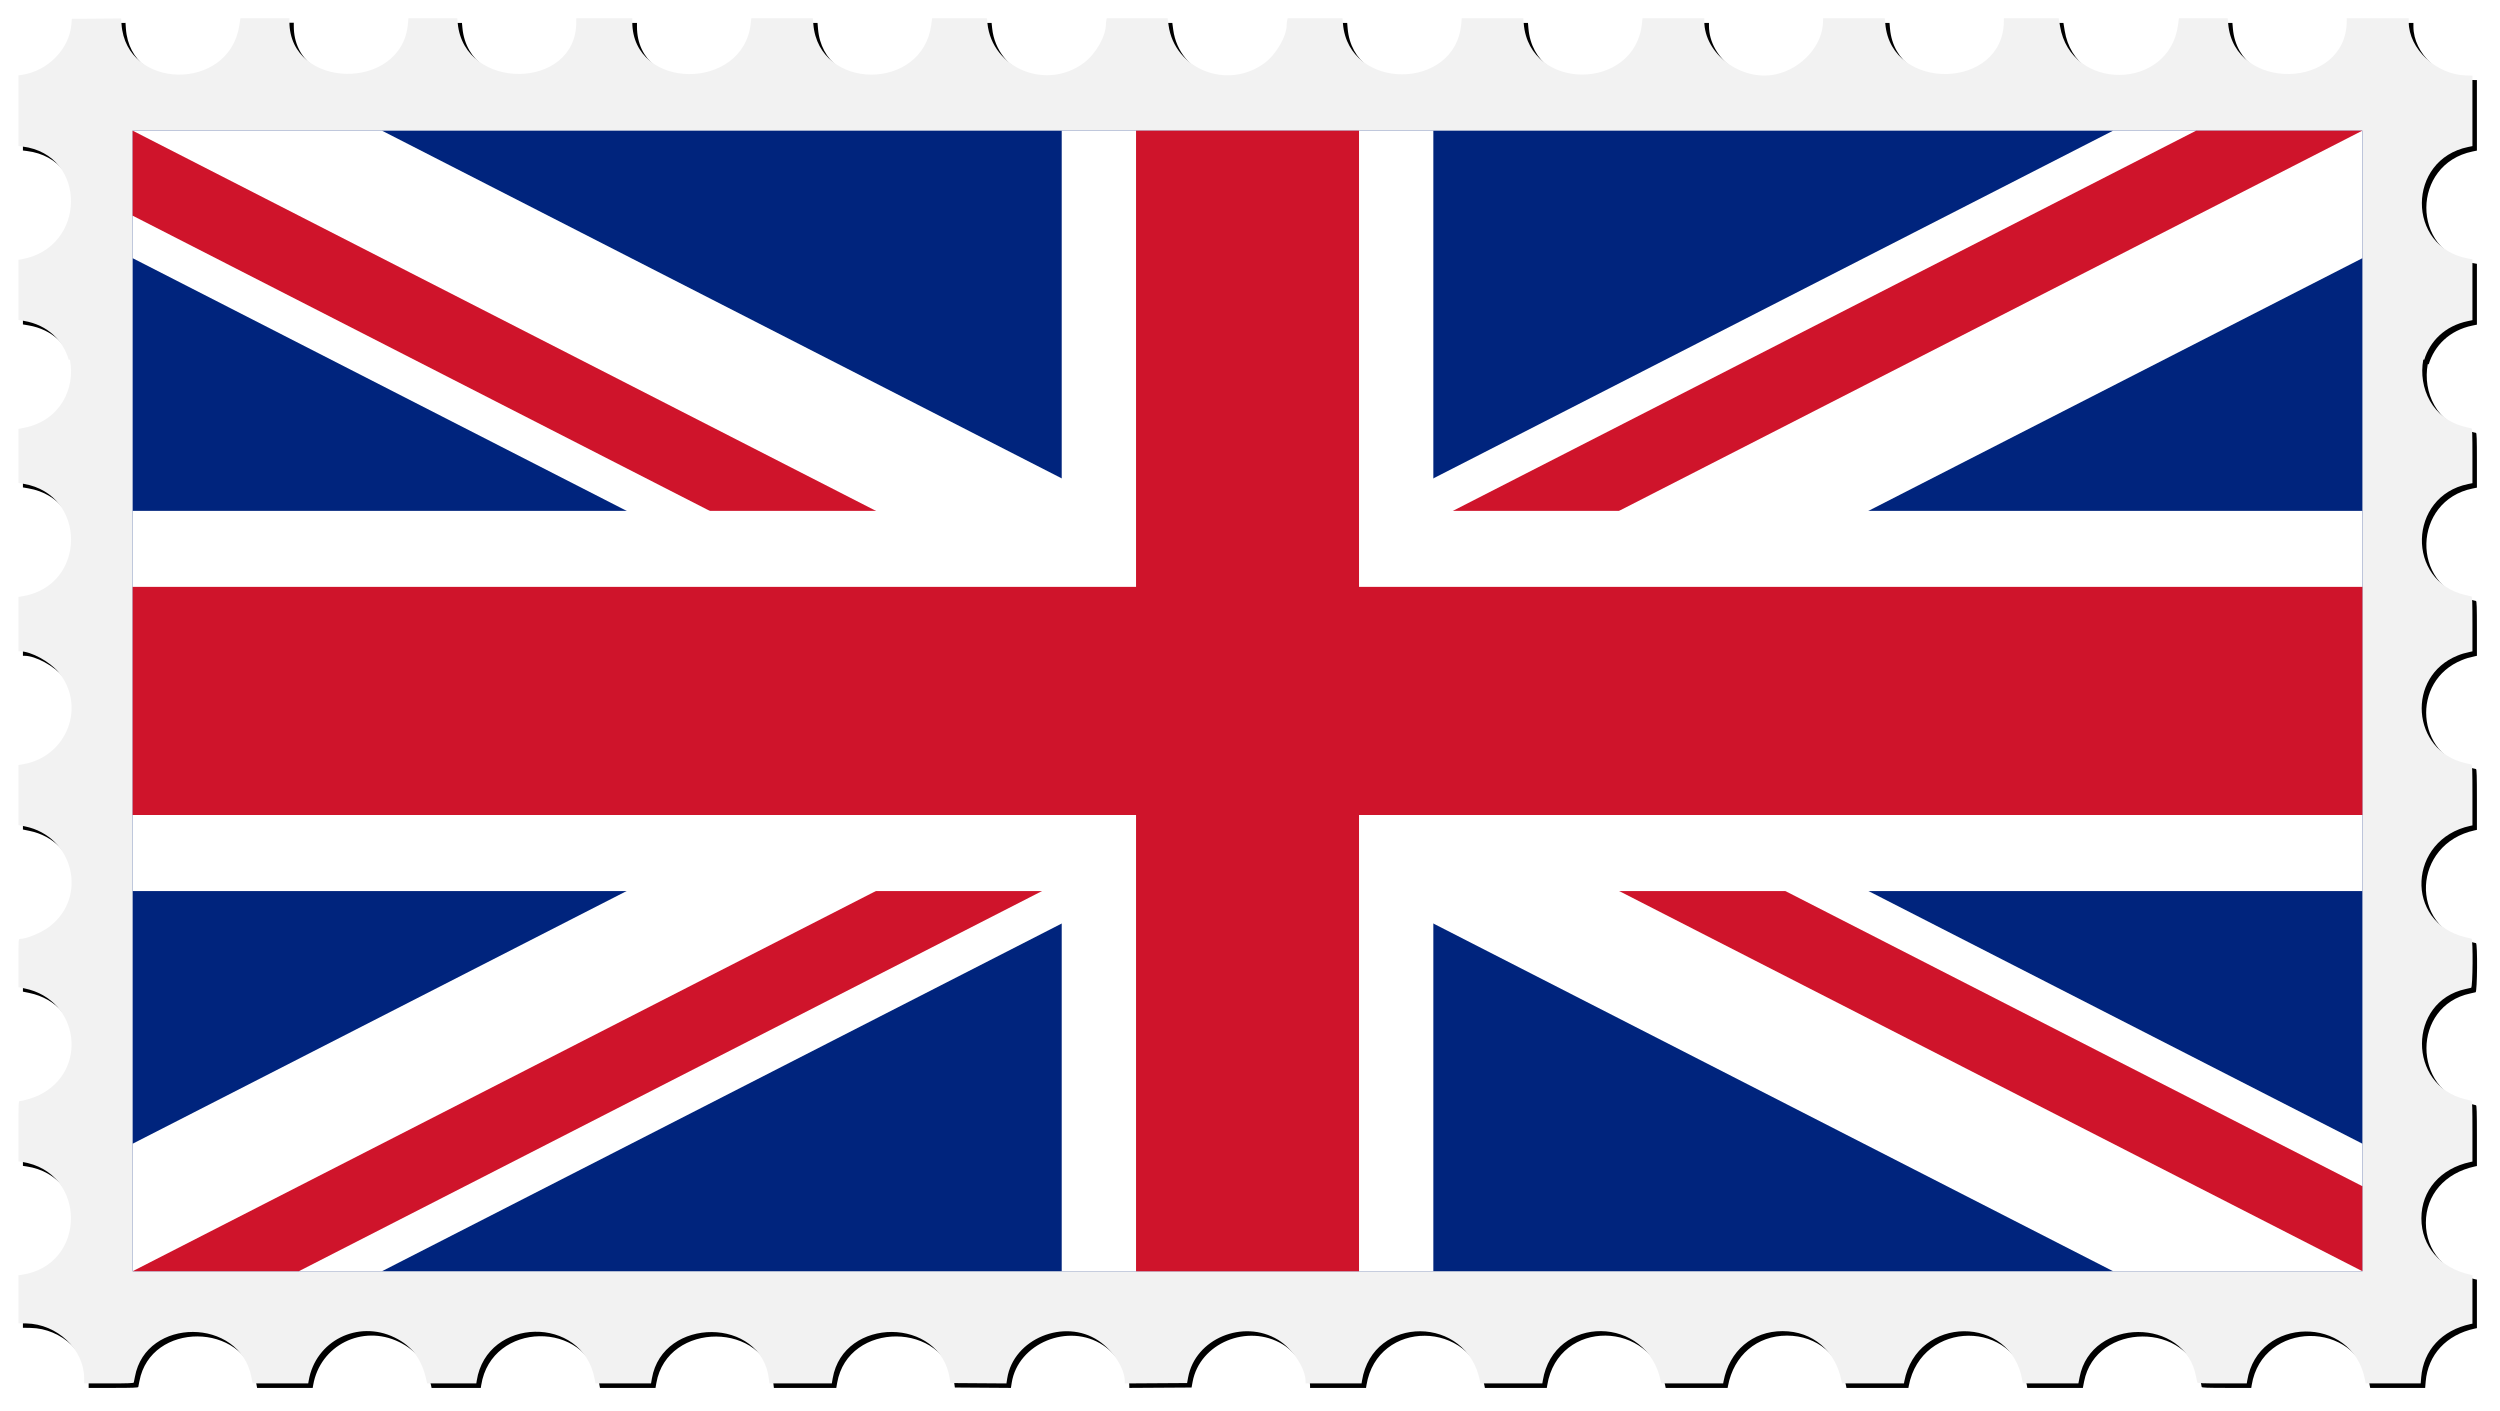
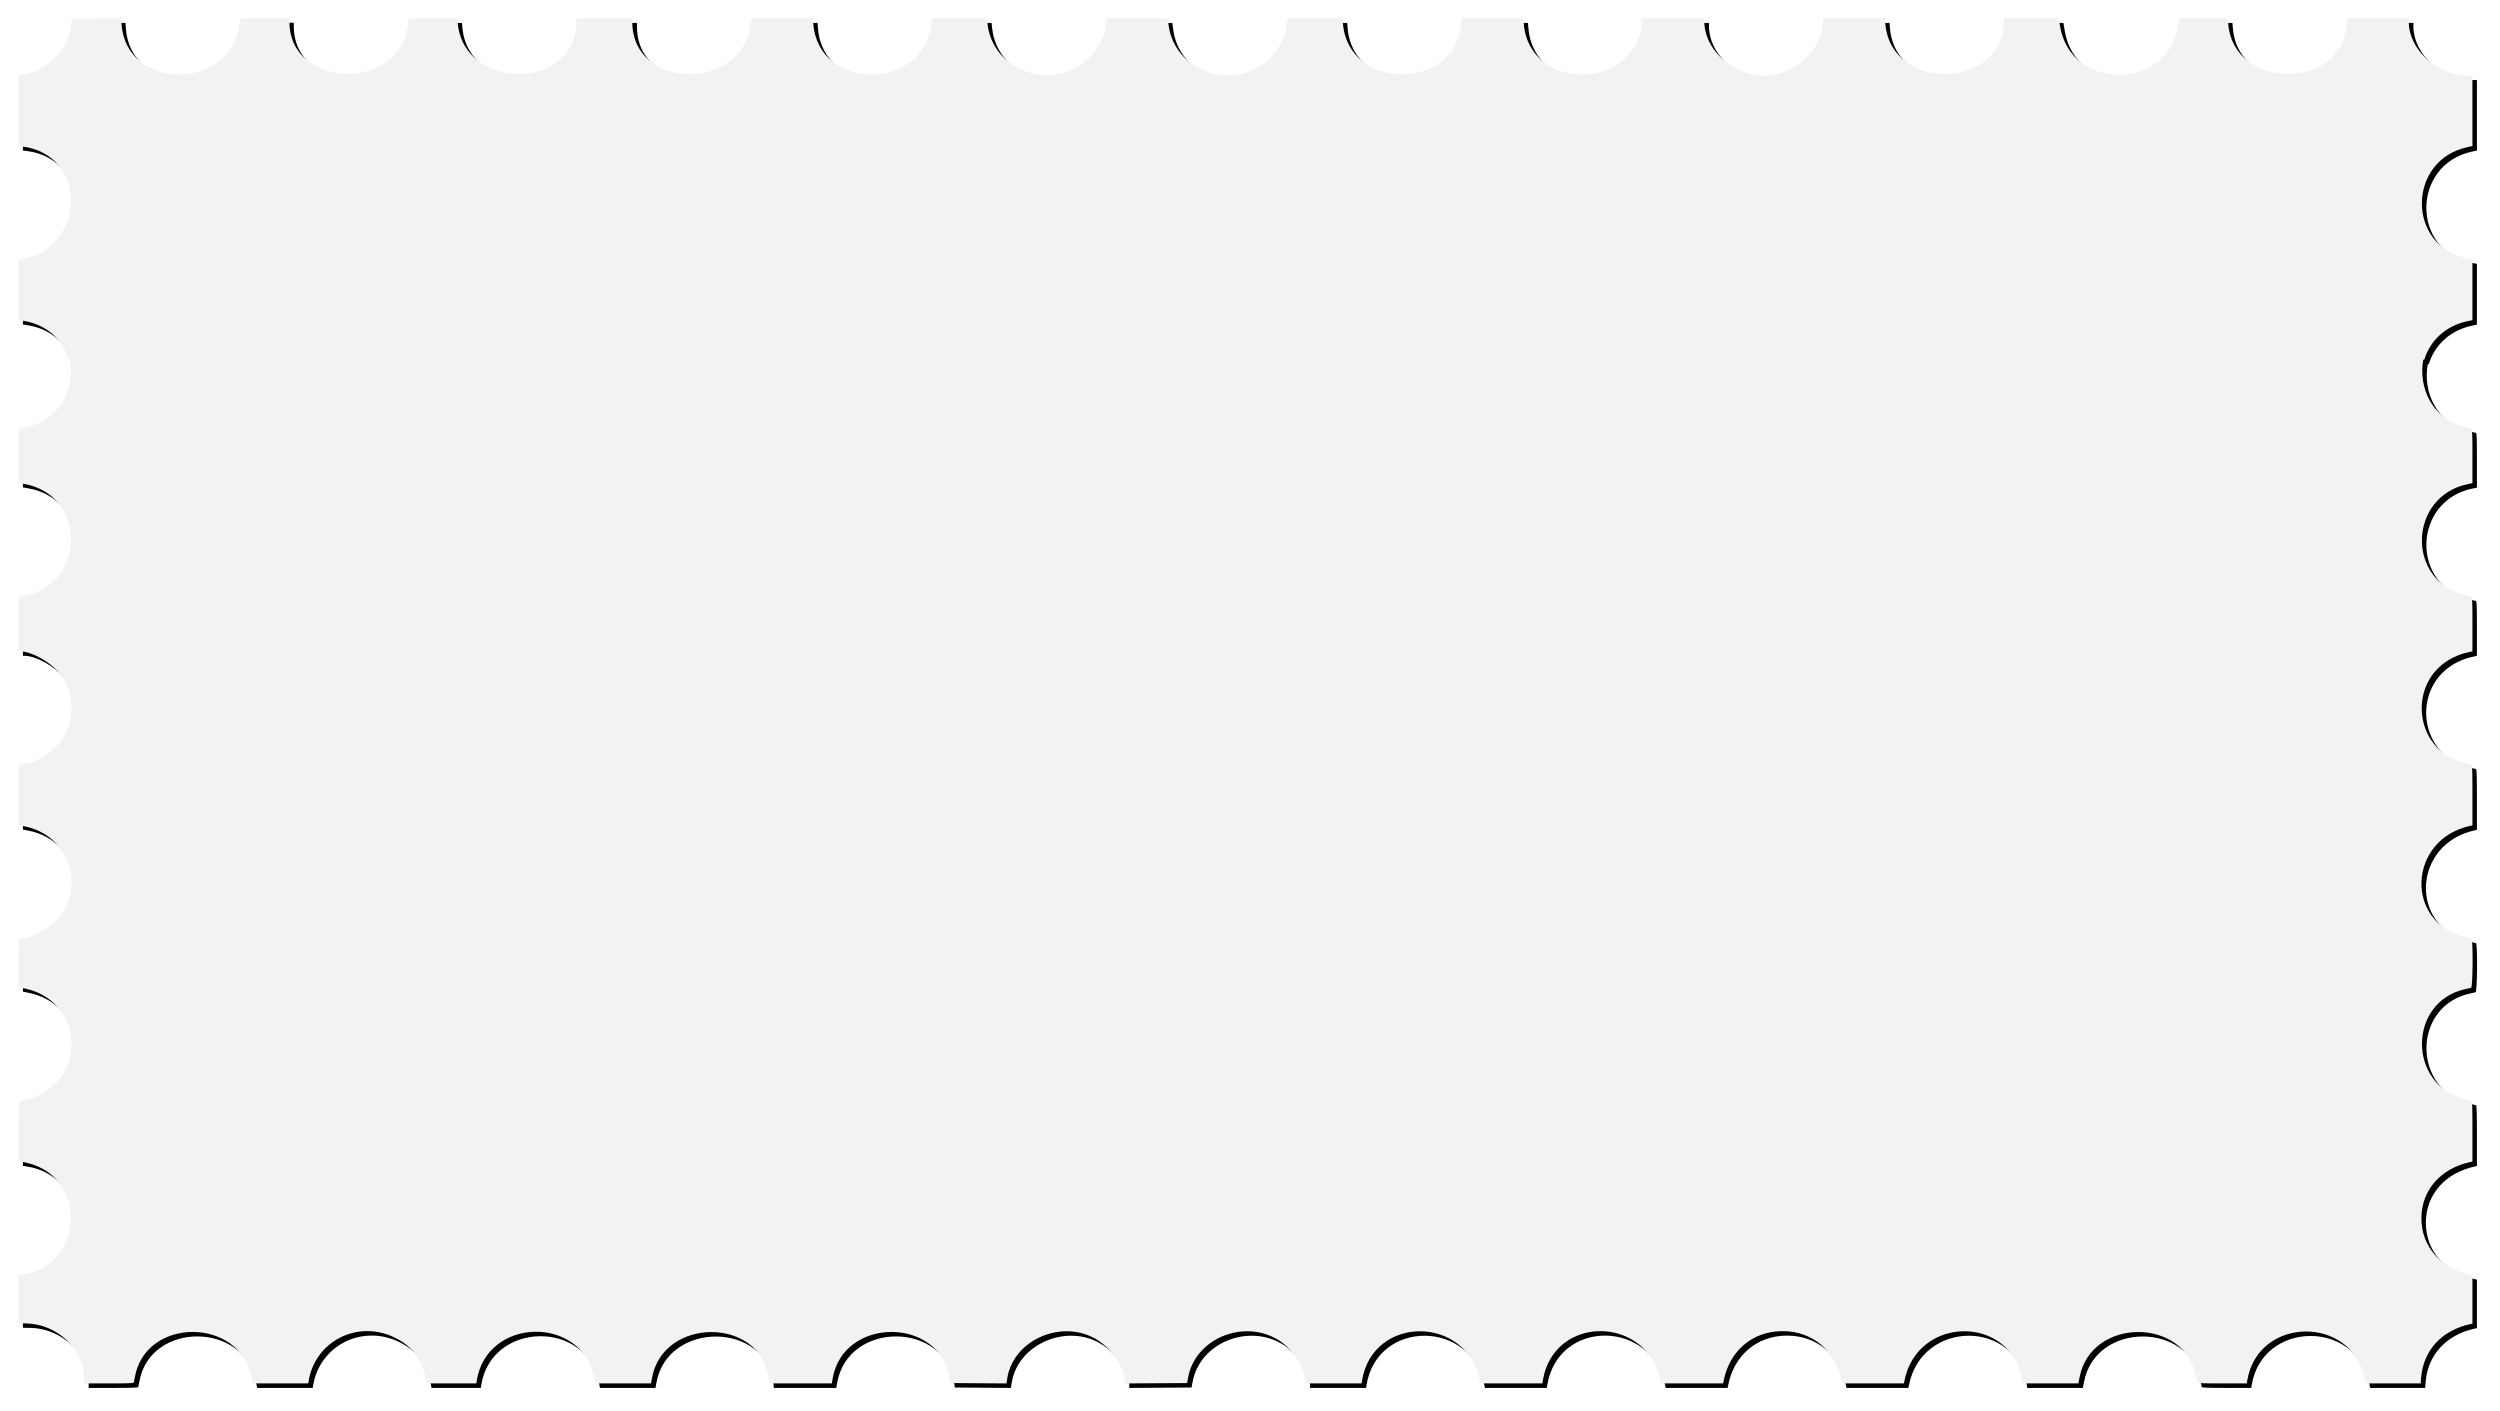
<svg xmlns="http://www.w3.org/2000/svg" height="1888.6" viewBox="0 0 3346.565 1888.584" width="3346.6">
  <defs>
    <clipPath id="b" clipPathUnits="userSpaceOnUse">
-       <path fill="#00247d" d="M80 40.051v400h800v-400z" />
-     </clipPath>
+       </clipPath>
    <clipPath id="c">
-       <path d="M30 15h30v15zv15H0zH0V0zV0h30z" />
-     </clipPath>
+       </clipPath>
    <filter id="a" height="1.034" width="1.019" y="-.017" x="-.009" color-interpolation-filters="sRGB">
      <feGaussianBlur stdDeviation="12.781" />
    </filter>
  </defs>
  <path d="M168.39 30.675l-33.106.264-33.106.261-.625 7.5c-2.745 32.94-31.559 62.331-66.195 67.525l-4.68.704v94.54l5.305.665c87.639 10.95 86.353 135.92-1.555 151.01l-3.75.644v80.52l7.25 1.225c32.588 5.503 52.666 26.888 60.043 51.945h1.621c7.536 37.886-12.64 81.409-60.779 91.064l-8.134 1.63v72.309l7.125 1.222c84.85 14.55 84.23 135.48-.77 150.28l-6.355 1.108v72.792h2.31c14.445 0 39.573 13.657 51.363 27.916 37.423 45.258 11.534 112.93-47.107 123.15l-6.566 1.144v80.344l8.75 1.791c64.937 13.295 84.777 94.403 32.81 134.14-10.727 8.203-30.73 16.522-39.72 16.522-1.749 0-1.84 1.603-1.84 32.275v32.275l8.352 1.719c73.667 15.164 86 111.24 18.393 143.27-6.865 3.252-20.917 7.463-24.904 7.463-1.757 0-1.84 1.837-1.84 40.387v40.387l4.68.703c87.5 13.122 87.5 137.93 0 151.05l-4.68.703V1777.394l10.25.178c41.71.722 77.649 34.737 77.734 73.572l.015 6.75h33.031c25.576 0 33.108-.282 33.373-1.25.188-.688.883-4.175 1.543-7.75 14.816-80.196 140.34-79.771 155.91.527l1.643 8.467h74.408l.644-3.75c9.138-53.208 65.77-81.661 114.95-57.75 23.808 11.576 36.816 29.364 42.963 58.75l.575 2.75h65.872l.595-3.75c13.59-85.611 141.56-87.912 157.7-2.836l1.248 6.586h74.34l1.149-6.602c14.518-83.37 147.04-82.65 156.65.852l.662 5.75H1119.473l1.172-6.75c14.48-83.357 144.77-82.633 156.79.87l.773 5.38 37.514.262 37.512.261 1.077-6.828c8.336-52.942 76.344-80.993 122.17-50.393 19.714 13.163 35.197 37.11 35.197 54.438v2.781l41.693-.26 41.695-.261 1.367-7.5c9.456-51.83 73.815-78.703 120.53-50.328 19.182 11.652 36.719 38.186 36.719 55.559v2.77h74.91l.615-3.75c14.565-88.654 141.13-87.853 157.99 1l.521 2.75h82.872l.618-3.75c14.652-89.184 140.61-87.989 158.07 1.5l.437 2.25h82.926l.52-2.75c7.753-40.866 38.755-67.25 79.018-67.25 40.3 0 71.257 26.346 79.016 67.25l.521 2.75h82.926l.52-2.75c16.866-88.902 143.42-89.703 157.99-1l.615 3.75h74.41l1.643-8.467c15.548-80.17 141.31-80.595 155.92-.528.652 3.575 1.34 7.063 1.529 7.75.265.968 7.788 1.25 33.328 1.25h32.984l.617-3.75c14.221-86.557 140.47-88.16 157.48-2l1.137 5.75h73.57l.683-8.25c3.006-36.224 27.718-62.938 65.854-71.19l2.75-.596v-64.924l-2.75-.596c-40.097-8.679-65.588-38-65.588-75.443 0-37.472 25.461-66.756 65.588-75.441l2.75-.596v-40.512c0-31.573-.276-40.583-1.25-40.832-.688-.176-4.4-1.071-8.25-1.988-77.675-18.498-77.295-130.95.5-147.62 3.025-.648 6.287-1.396 7.25-1.66 2.265-.622 2.756-65.15.5-65.727-.688-.176-4.4-1.071-8.25-1.988-81.91-19.507-76.863-130.98 6.75-149.07l2.75-.596v-40.512c0-31.547-.277-40.595-1.25-40.881-.688-.202-4.4-1.082-8.25-1.957-72.239-16.42-79.512-116.12-10.5-143.92 5.883-2.37 8.377-3.11 17.25-5.108l2.75-.619v-36.512c0-28.347-.28-36.596-1.25-36.88-.688-.203-4.4-1.095-8.25-1.983-79.578-18.36-76.705-132.17 3.75-148.56l5.75-1.172V616.3c0-28.306-.28-36.543-1.25-36.828-.688-.202-4.374-1.091-8.193-1.976-44.63-10.345-63.242-52.943-56.359-90.004h1.324c7.5-24.307 27.131-45.231 58.728-51.738l5.75-1.184v-81.402l-6.504-1.234c-81.999-15.555-81.409-132.26.754-149.18l5.75-1.184-.01-47.18-.01-47.18-8.736-.217h-.01c-39.588-.994-76.234-35.338-76.234-71.443v-4.84h-83v3.543c0 92.315-150.89 95.886-158.68 3.756l-.615-7.299h-65.348l-1.176 8.832c-11.773 88.423-143.65 89.722-157.99 1.557l-1.69-10.385h-73.5v3.543c0 92.358-150.89 95.929-158.68 3.756l-.615-7.299h-82.708v3.543c0 32.139-28.277 63.994-63.5 71.533-45.882 9.82-95.5-27.203-95.5-71.26v-3.816H2204.946l-.684 6.75c-9.234 91.163-150.57 91.653-158.27.548l-.615-7.298h-82.414l-.625 7.384c-7.627 90.231-150.71 90.223-158.34-.01l-.623-7.375h-73.456l-.625 3.125c-.344 1.72-.625 4.336-.625 5.817 0 15.126-14.074 39.423-29.463 50.863-49.549 36.836-120.77 8.742-128.69-50.766l-1.205-9.04h-81.406l-.602 2.25c-.331 1.238-.61 3.796-.617 5.686-.064 16.181-13.528 39.8-29.508 51.768-50.063 37.492-122.91 7.613-129.09-52.953l-.69-6.75h-73.363l-1.176 8.83c-11.916 89.495-150.57 88.547-157.85-1.08l-.629-7.75h-82.428l-.648 6.33c-9.434 92.073-158.63 90.764-158.63-1.394v-4.94h-75v5.34c0 91.384-150.07 92.718-158.65 1.41l-.635-6.75H552.968l-.616 7.25c-8.17 91.024-159.08 88.464-159.08-2.953v-4.552H327.69l-1.632 10.299c-14.023 88.403-151.44 86.17-157.54-2.56l-.535-7.765z" filter="url(#a)" />
  <path d="M162.39 24.675l-33.106.264-33.105.261-.625 7.5c-2.745 32.94-31.56 62.331-66.195 67.525l-4.68.704v94.54l5.305.665c87.639 10.95 86.353 135.92-1.555 151.01l-3.75.644v80.52l7.25 1.225c32.588 5.503 52.666 26.888 60.043 51.945h1.621c7.536 37.886-12.64 81.409-60.779 91.064l-8.134 1.63v72.309l7.125 1.222c84.85 14.55 84.23 135.48-.77 150.28l-6.355 1.108v72.792h2.31c14.445 0 39.573 13.657 51.363 27.916 37.423 45.258 11.534 112.93-47.107 123.15l-6.566 1.144v80.344l8.75 1.791c64.937 13.295 84.777 94.403 32.81 134.14-10.727 8.203-30.73 16.522-39.72 16.522-1.749 0-1.84 1.603-1.84 32.275v32.275l8.352 1.719c73.667 15.164 86 111.24 18.393 143.27-6.865 3.252-20.917 7.463-24.904 7.463-1.757 0-1.84 1.837-1.84 40.387v40.387l4.68.703c87.5 13.122 87.5 137.93 0 151.05l-4.68.703V1771.394l10.25.178c41.71.722 77.649 34.737 77.734 73.572l.015 6.75h33.031c25.576 0 33.108-.282 33.373-1.25.188-.688.883-4.175 1.543-7.75 14.816-80.196 140.34-79.771 155.91.527l1.643 8.467h74.408l.644-3.75c9.138-53.208 65.77-81.661 114.95-57.75 23.808 11.576 36.816 29.364 42.963 58.75l.575 2.75h65.872l.595-3.75c13.59-85.611 141.56-87.912 157.7-2.836l1.248 6.586h74.34l1.149-6.602c14.518-83.37 147.04-82.65 156.65.852l.662 5.75H1113.474l1.172-6.75c14.48-83.357 144.77-82.633 156.79.87l.773 5.38 37.514.262 37.512.261 1.077-6.828c8.336-52.942 76.344-80.993 122.17-50.393 19.714 13.163 35.197 37.11 35.197 54.438v2.781l41.692-.26 41.695-.261 1.368-7.5c9.456-51.83 73.815-78.703 120.53-50.328 19.182 11.652 36.719 38.186 36.719 55.559v2.77h74.91l.615-3.75c14.565-88.654 141.13-87.853 157.99 1l.521 2.75h82.872l.618-3.75c14.652-89.184 140.61-87.989 158.07 1.5l.437 2.25h82.926l.52-2.75c7.753-40.866 38.755-67.25 79.018-67.25 40.3 0 71.257 26.346 79.016 67.25l.521 2.75h82.926l.52-2.75c16.866-88.902 143.42-89.703 157.99-1l.615 3.75h74.41l1.643-8.467c15.548-80.17 141.31-80.595 155.92-.528.652 3.575 1.34 7.063 1.529 7.75.265.968 7.788 1.25 33.328 1.25h32.984l.617-3.75c14.221-86.557 140.47-88.16 157.48-2l1.137 5.75h73.57l.683-8.25c3.006-36.224 27.718-62.938 65.854-71.19l2.75-.596v-64.924l-2.75-.596c-40.097-8.679-65.588-38-65.588-75.443 0-37.472 25.461-66.756 65.588-75.441l2.75-.596v-40.512c0-31.573-.276-40.583-1.25-40.832-.688-.176-4.4-1.071-8.25-1.988-77.675-18.498-77.295-130.95.5-147.62 3.025-.648 6.287-1.396 7.25-1.66 2.265-.622 2.756-65.15.5-65.727-.688-.176-4.4-1.071-8.25-1.988-81.91-19.507-76.863-130.98 6.75-149.07l2.75-.596v-40.512c0-31.547-.277-40.595-1.25-40.881-.688-.202-4.4-1.082-8.25-1.957-72.239-16.42-79.512-116.12-10.5-143.92 5.883-2.37 8.377-3.11 17.25-5.108l2.75-.619v-36.512c0-28.347-.28-36.596-1.25-36.88-.688-.203-4.4-1.095-8.25-1.983-79.578-18.36-76.705-132.17 3.75-148.56l5.75-1.172V610.3c0-28.306-.28-36.543-1.25-36.828-.688-.202-4.374-1.091-8.193-1.976-44.63-10.345-63.242-52.943-56.359-90.004h1.324c7.5-24.307 27.131-45.231 58.728-51.738l5.75-1.184v-81.402l-6.504-1.234c-81.999-15.555-81.409-132.26.754-149.18l5.75-1.184-.01-47.18-.01-47.18-8.736-.217h-.01c-39.9-1.25-76.5-35.594-76.5-71.7v-4.84h-83v3.543c0 92.315-150.89 95.886-158.68 3.756l-.615-7.299h-65.348l-1.176 8.832c-11.773 88.423-143.65 89.722-157.99 1.557l-1.69-10.385h-73.5V28c0 92.358-150.89 95.929-158.68 3.756l-.615-7.299h-82.708V28c0 32.139-28.277 63.994-63.5 71.533-45.882 9.82-95.5-27.203-95.5-71.26v-3.816H2198.681l-.684 6.75c-9.234 91.163-150.57 91.653-158.27.548l-.615-7.298h-82.414l-.625 7.384c-7.627 90.231-150.71 90.223-158.34-.01l-.623-7.375h-73.456l-.625 3.125c-.344 1.72-.625 4.336-.625 5.817 0 15.126-14.074 39.423-29.463 50.863-49.549 36.836-120.77 8.742-128.69-50.766l-1.205-9.04h-81.406l-.602 2.25c-.331 1.238-.61 3.796-.617 5.686-.064 16.181-13.528 39.8-29.508 51.768-50.063 37.492-122.91 7.613-129.09-52.953l-.69-6.75h-73.363l-1.176 8.83c-11.916 89.495-150.57 88.547-157.85-1.08l-.629-7.75h-82.428l-.648 6.33c-9.434 92.073-158.63 90.764-158.63-1.394v-4.94h-75v5.34c0 91.384-150.07 92.718-158.65 1.41l-.635-6.75H546.703l-.616 7.25c-7.77 91.28-158.68 88.72-158.68-2.697v-4.552H321.826l-1.632 10.299c-14.023 88.403-151.44 86.17-157.54-2.56l-.535-7.765z" fill="#f2f2f2" />
  <g transform="matrix(3.731 0 0 3.817 -120.91 22.038)" clip-path="url(#b)">
-     <path fill="#00247d" d="M80 40.051v400h800v-400z" />
    <path stroke-width="80" stroke="#fff" d="M80 40.051l800 400m0-400l-800 400" />
    <path d="M0 0l60 30m0-30L0 30" clip-path="url(#c)" transform="translate(80 40.051) scale(13.333)" stroke="#cf142b" stroke-width="4" />
    <path stroke-width="133.33" stroke="#fff" d="M480 40.051v400m-400-200h800" />
-     <path stroke-width="80" stroke="#cf142b" d="M480 40.051v400m-400-200h800" />
  </g>
</svg>